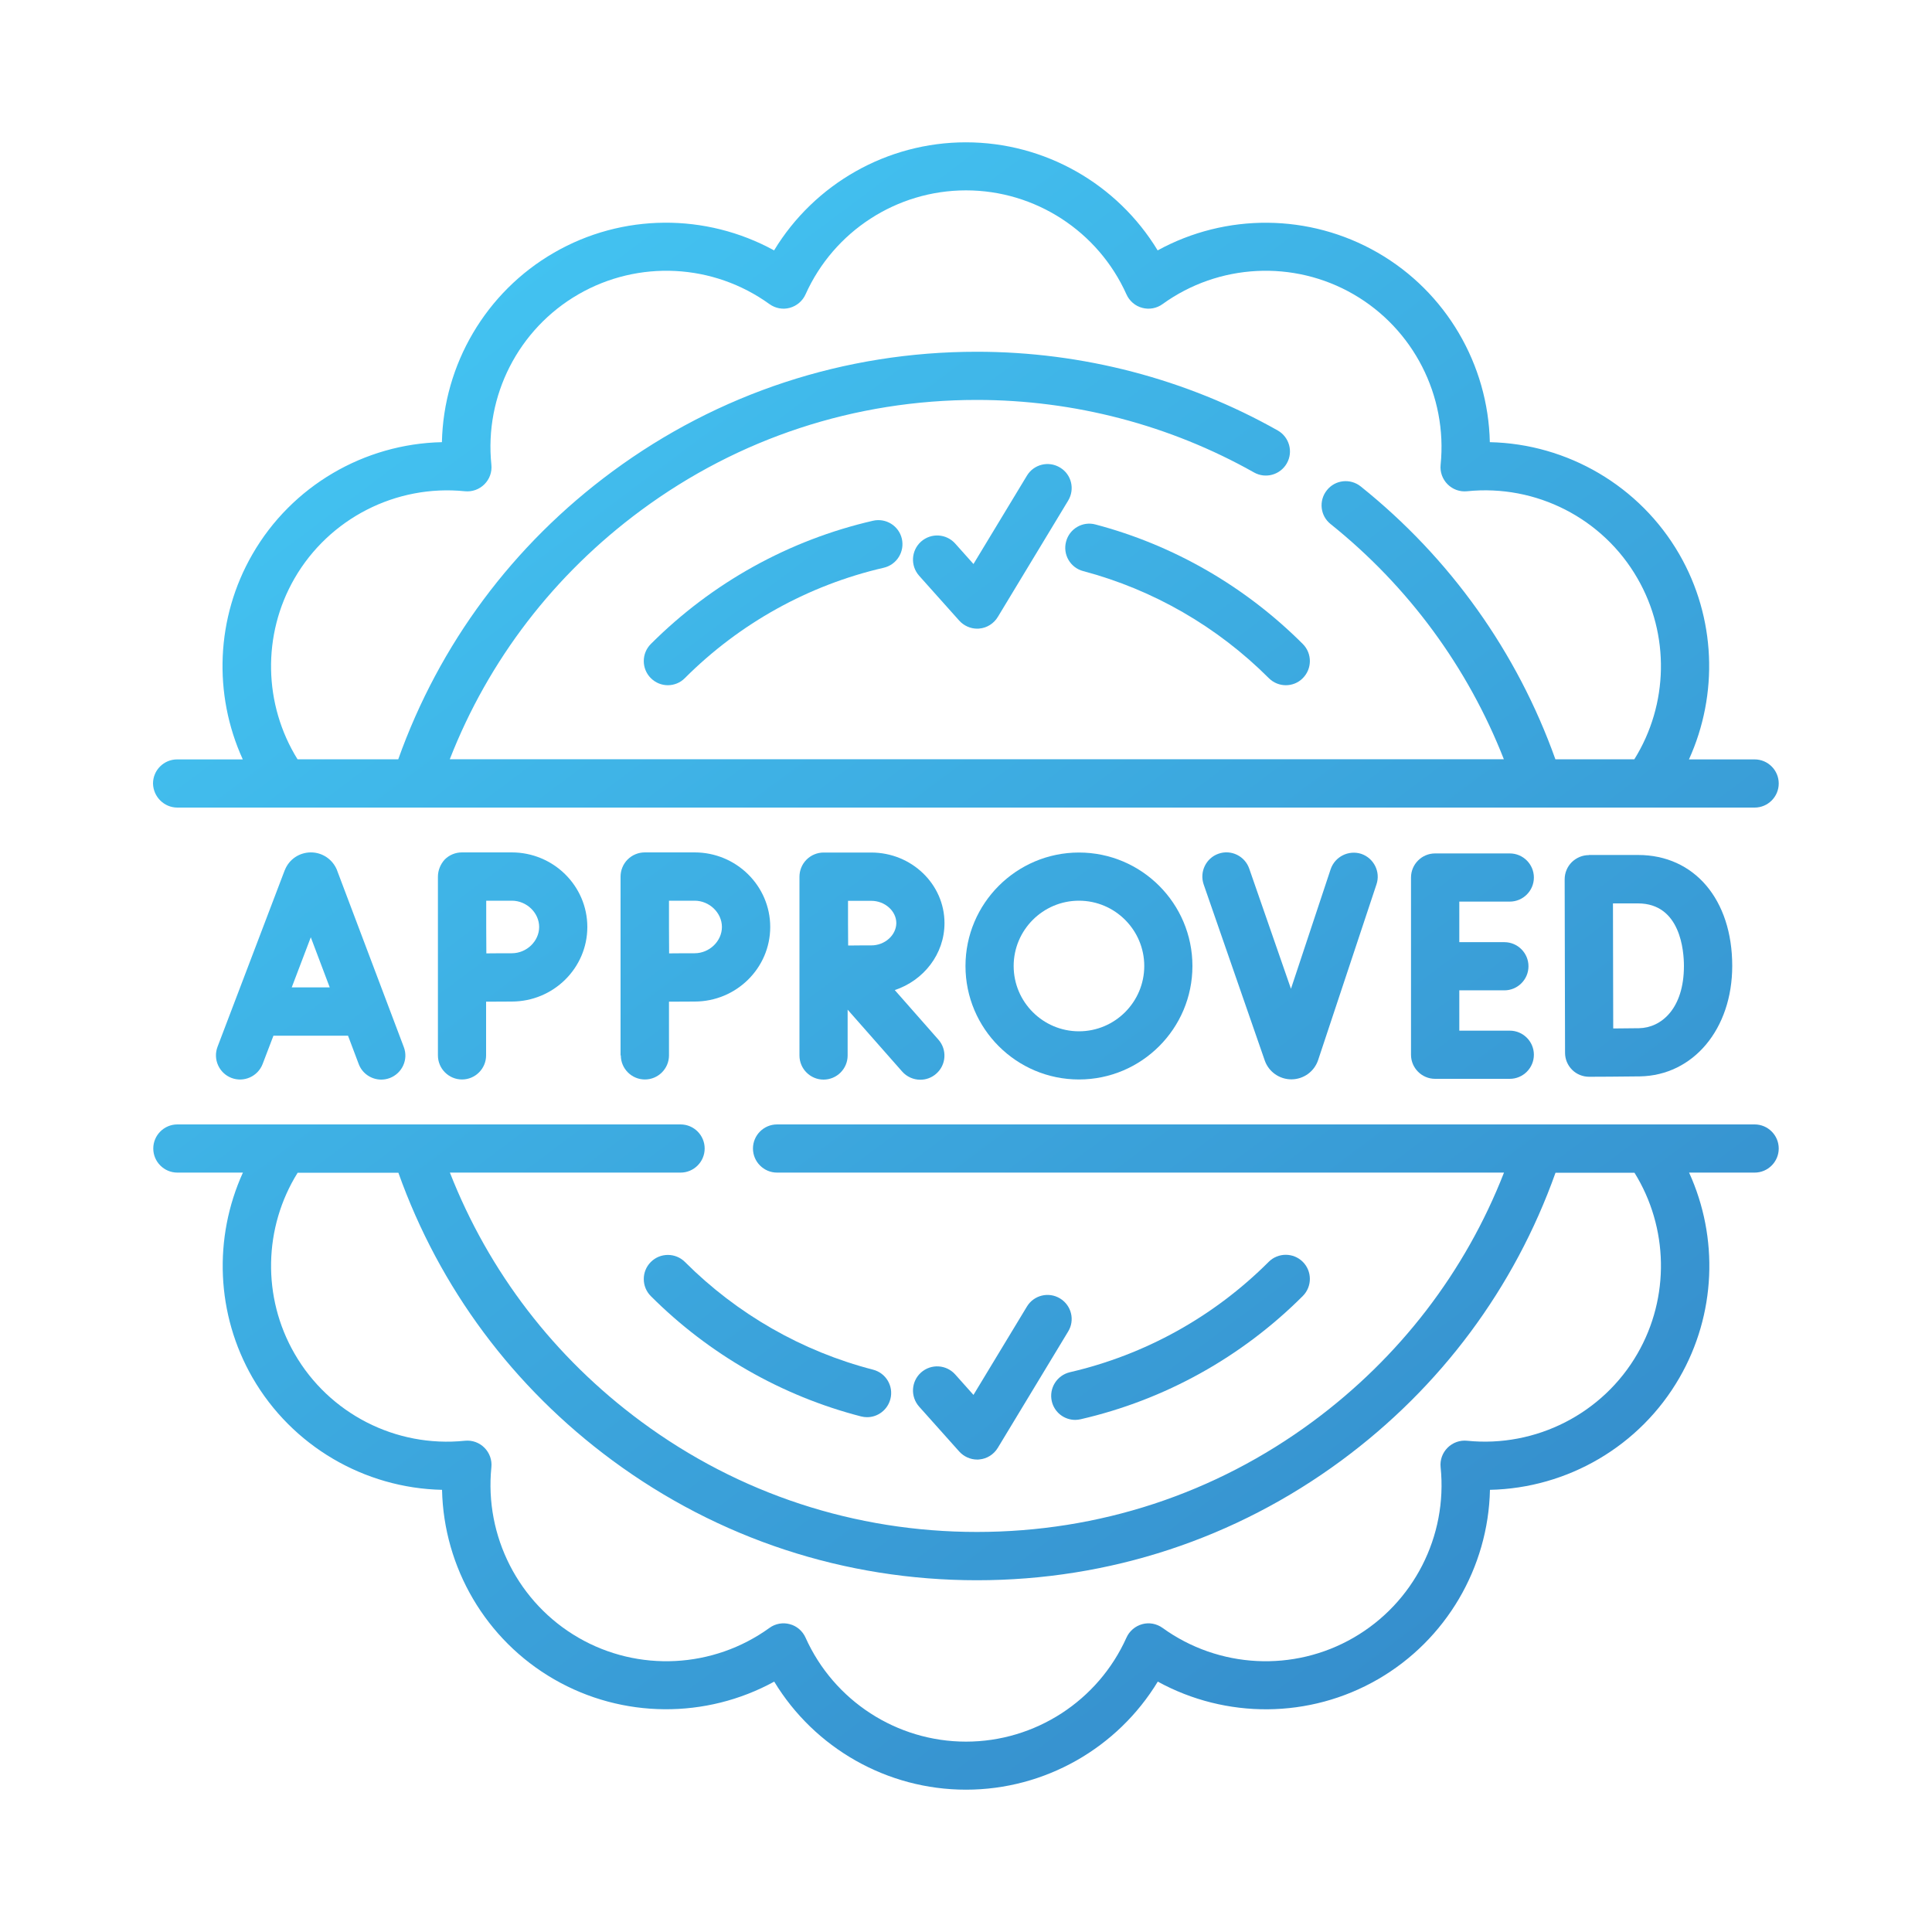
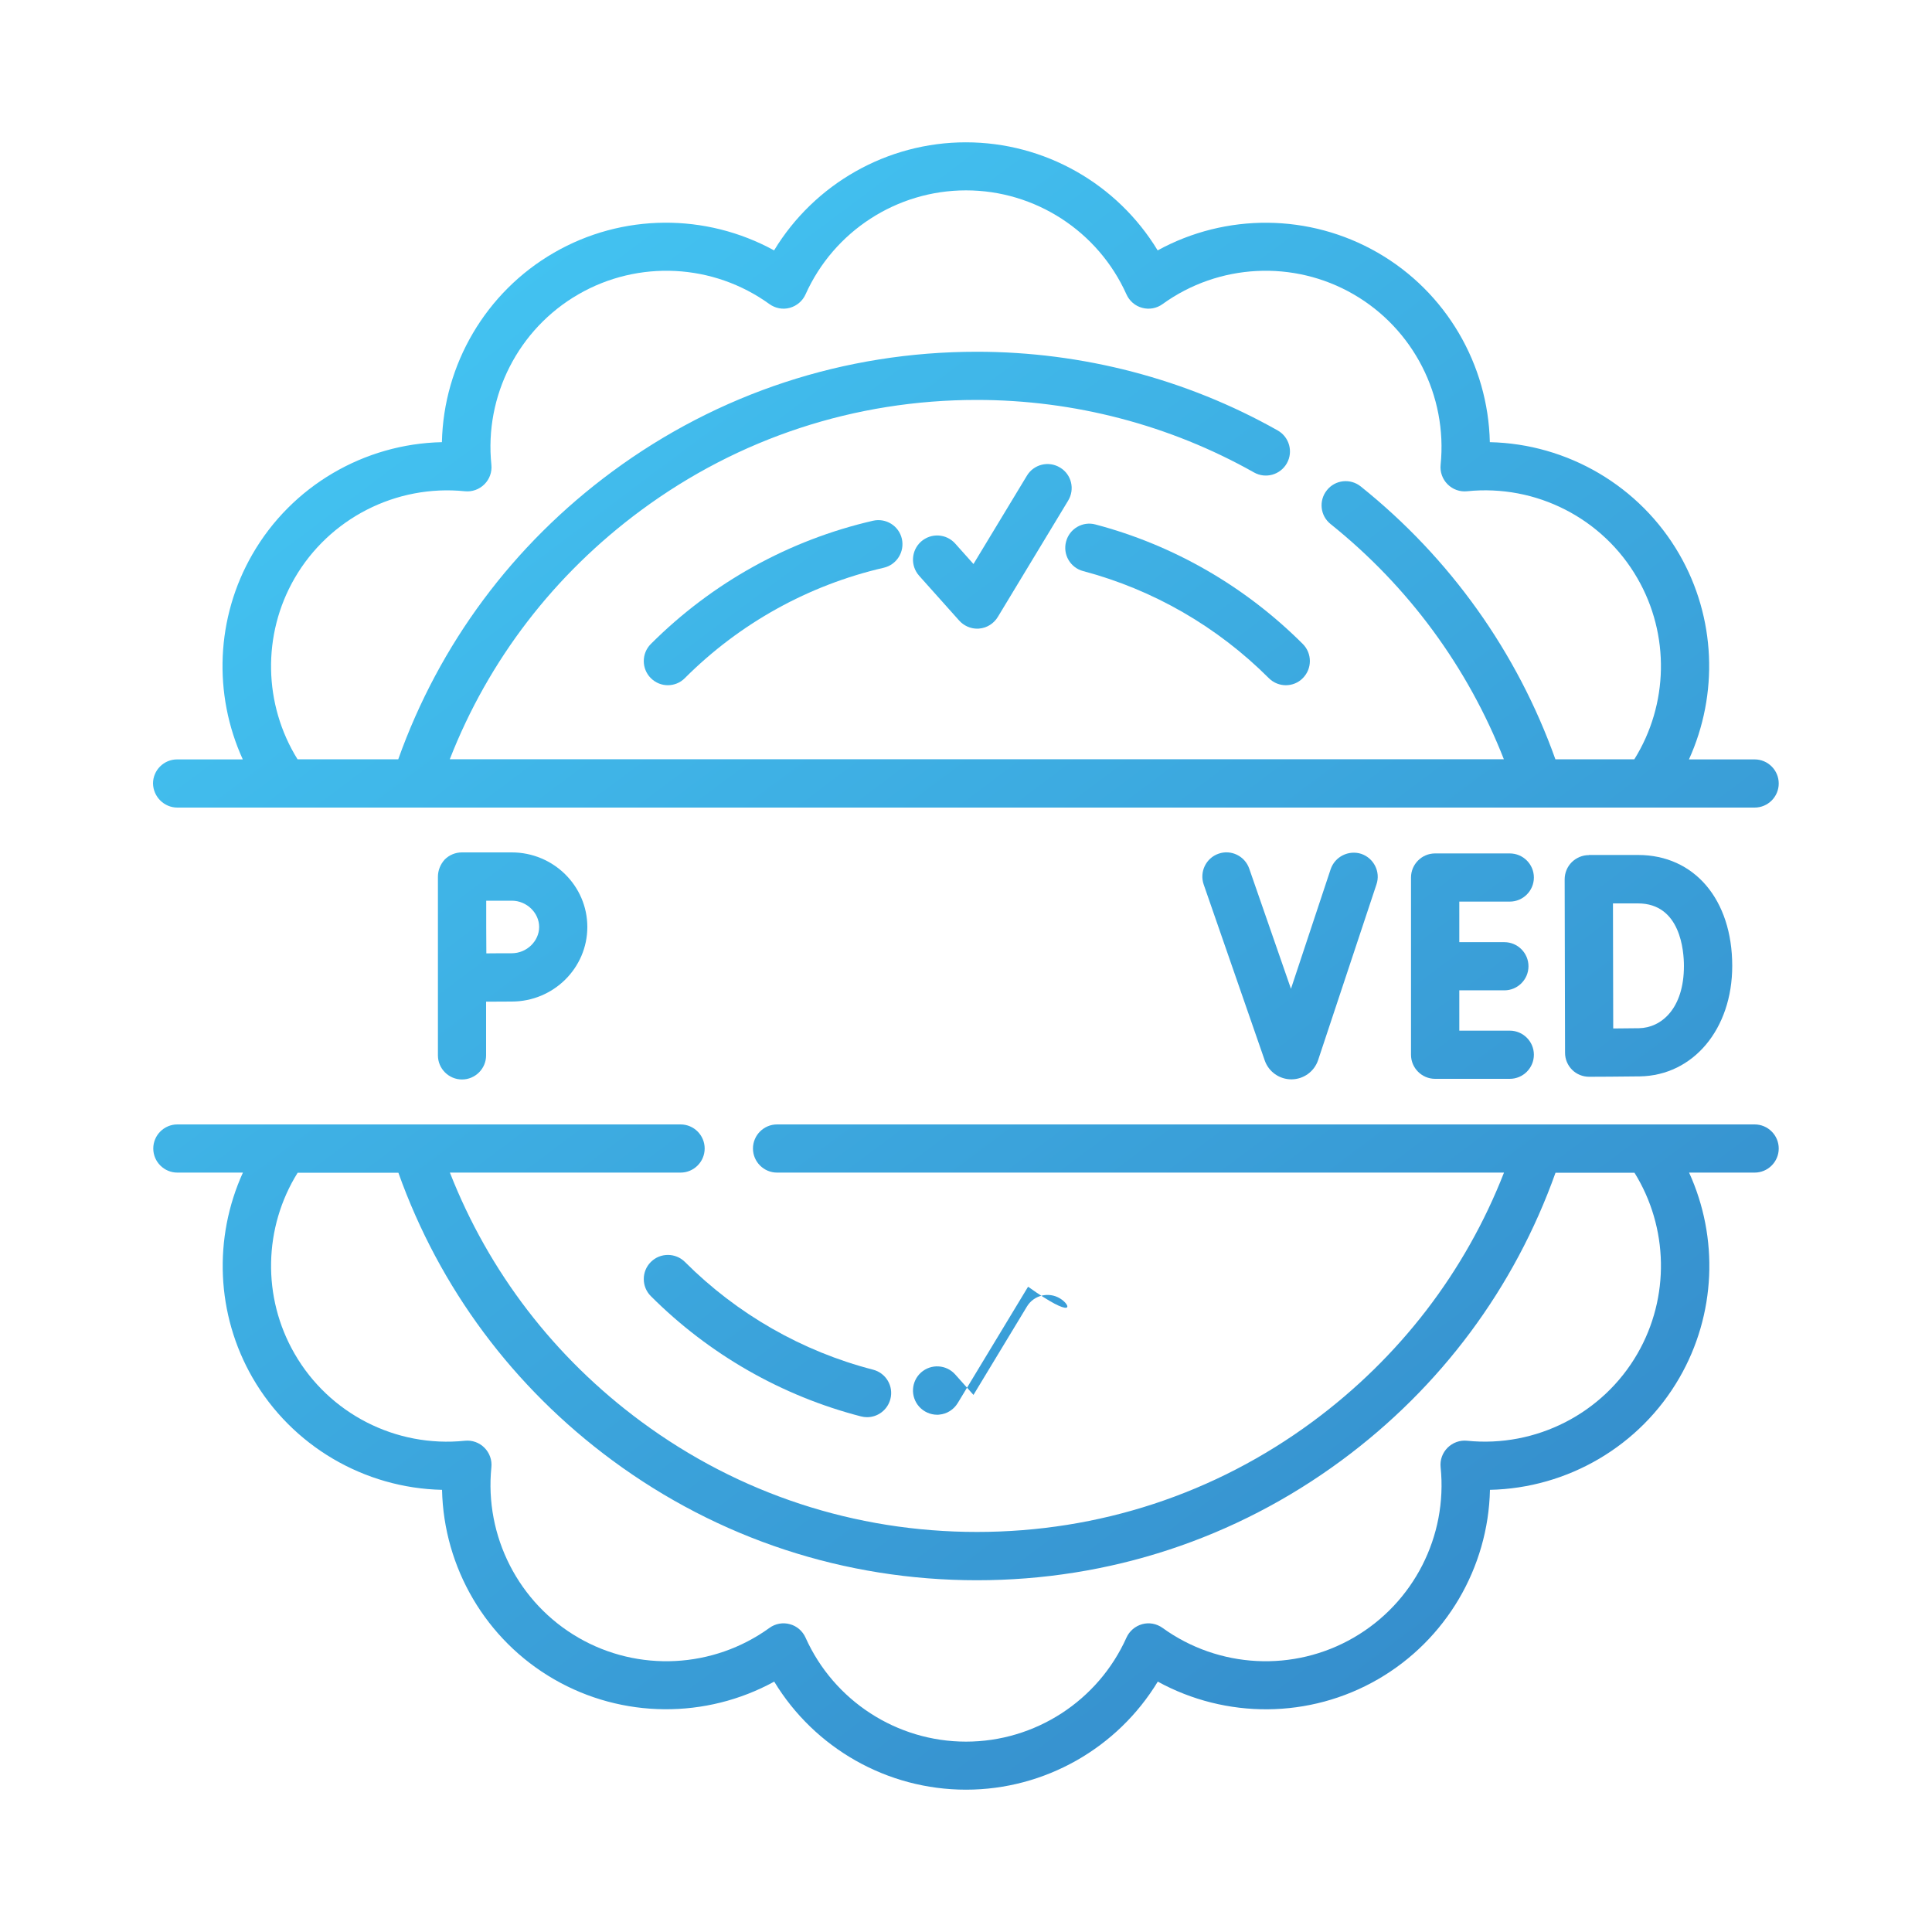
<svg xmlns="http://www.w3.org/2000/svg" version="1.1" id="Layer_1" x="0px" y="0px" viewBox="0 0 150 150" style="enable-background:new 0 0 150 150;" xml:space="preserve">
  <style type="text/css">
	.st0{fill:url(#SVGID_1_);}
	.st1{fill:#FFFFFF;}
	.st2{fill:#243C83;}
	.st3{fill:#0B205D;}
	.st4{fill:url(#SVGID_00000167388285330207039600000018410850195003492226_);}
	.st5{fill:url(#SVGID_00000176026689192642181490000013744830497997276311_);}
	.st6{fill:url(#SVGID_00000150806394394975619290000006733506595245758349_);}
	.st7{fill:url(#SVGID_00000029034256356062253100000001329104370474200202_);}
	.st8{fill:url(#SVGID_00000142882186517471304060000015328423370491815596_);}
	.st9{fill:url(#SVGID_00000160166281738036702810000013400983323650956454_);}
	.st10{fill:url(#SVGID_00000014633907177392581200000014403050552170571708_);}
	.st11{fill:url(#SVGID_00000158715816352323123150000007631760472934015161_);}
	.st12{fill:url(#SVGID_00000166640898260323607820000012545084607812736917_);}
	.st13{fill:url(#SVGID_00000171703628575225410390000004400183335035680181_);}
	.st14{fill:url(#SVGID_00000165951670141347084120000011630692284241417633_);}
	.st15{fill:url(#SVGID_00000036233923470580500850000005715471225509171862_);}
	.st16{fill:url(#SVGID_00000091702998568348499460000006074029000352803995_);}
	.st17{fill:url(#SVGID_00000129899541804046949850000000752209548442622094_);}
	.st18{fill:url(#SVGID_00000157294569454647716570000005927382303261439120_);}
	.st19{fill:url(#SVGID_00000079470058251594918890000014389789296477643919_);}
	.st20{fill:url(#SVGID_00000102521261009906162940000007264396364989914788_);}
	.st21{fill:url(#SVGID_00000028313392547766644610000012999738266016857485_);}
	.st22{fill:url(#SVGID_00000106119416646840756650000015085253013710025904_);}
	.st23{fill:url(#SVGID_00000000905752528171659170000011192571899493446057_);}
	.st24{fill:url(#SVGID_00000099634818754651231420000012426259274889051062_);}
	.st25{fill:url(#SVGID_00000036231186379495672790000007900896861286590351_);}
	.st26{fill:url(#SVGID_00000066508441030240215380000018067629088453469599_);}
	.st27{fill:url(#SVGID_00000101800642294942521490000016719821694173272219_);}
	.st28{fill:url(#SVGID_00000113338648508831093490000013490816198505554329_);}
	.st29{fill:url(#SVGID_00000064327389436289470970000004372735724386753429_);}
	.st30{fill:url(#SVGID_00000144330880771129058030000017382870042594429587_);}
	.st31{fill:url(#SVGID_00000132065047516107741150000016620167487507723699_);}
	.st32{fill:url(#SVGID_00000169546049579330380810000013208428927290794129_);}
	.st33{fill:url(#SVGID_00000173130986652412917980000016200859420725197713_);}
	.st34{fill:url(#SVGID_00000052072801264320120590000011998026114794143899_);}
	.st35{fill:url(#SVGID_00000045592917641703274470000002865859113310902670_);}
	.st36{fill:url(#SVGID_00000054962315344588633610000017840156069573638032_);}
	.st37{fill:url(#SVGID_00000111890151908279476490000016147240449616925373_);}
	.st38{fill:url(#SVGID_00000002379722076038383290000012196810400545642383_);}
	.st39{fill:url(#SVGID_00000007415920802288976100000013009766880541097141_);}
	.st40{fill:url(#SVGID_00000171710122523818189310000006301853183729434259_);}
	.st41{fill:url(#SVGID_00000167360036754480919510000013009019644454666135_);}
	.st42{fill:url(#SVGID_00000094588629391107030440000004471857347852018844_);}
	.st43{fill:url(#SVGID_00000115507556875535435100000017538661085935455381_);}
	.st44{fill:url(#SVGID_00000133491391317931380280000017393062360681542313_);}
	.st45{fill:url(#SVGID_00000116198429669198786310000007833900748937939350_);}
	.st46{fill:url(#SVGID_00000065756592300532549670000003404080995649084316_);}
	.st47{fill:url(#SVGID_00000010280471881491332460000012090965336656695735_);}
	.st48{fill:url(#SVGID_00000096055730251225127760000002190493455613636535_);}
	.st49{fill:url(#SVGID_00000045582035406257566160000017760156716383746239_);}
	.st50{fill:url(#SVGID_00000122698818575430392230000006747686471889523352_);}
	.st51{fill:url(#SVGID_00000107550016865761159070000010578070028027097224_);}
	.st52{fill:url(#SVGID_00000159443982665330324760000000558447334679679149_);}
	.st53{fill:url(#SVGID_00000178173583547604195070000005949319934487980674_);}
	.st54{fill:url(#SVGID_00000096768721797217292270000010584498379969767835_);}
	.st55{fill:url(#SVGID_00000083793011837771650170000001232207763089300902_);}
	.st56{fill:url(#SVGID_00000152238955046259494510000009648297548199145372_);}
	.st57{fill:url(#SVGID_00000098902990724470713790000015917639871759812785_);}
	.st58{fill:url(#SVGID_00000088131073448982549170000007200048218313471923_);}
	.st59{fill:url(#SVGID_00000013168066789131776450000005125595730296305338_);}
	.st60{fill:url(#SVGID_00000089539180060556339460000018120705086657686967_);}
	.st61{fill:url(#SVGID_00000115508213650143266440000003837349384493416095_);}
	.st62{fill:url(#SVGID_00000020385501999985122860000018060310815042093217_);}
	.st63{fill:url(#SVGID_00000159429363721616881080000000311937979358533522_);}
	.st64{fill:url(#SVGID_00000120530361473450745920000003697822022331147921_);}
	.st65{fill:url(#SVGID_00000121276157245298361140000009455722820367497150_);}
	.st66{fill:url(#SVGID_00000149380419358680360180000011891164983538528414_);}
	.st67{fill:url(#SVGID_00000094610613889790548810000010377008803846676881_);}
	.st68{fill:url(#SVGID_00000072250100900164775960000009710308405053408905_);}
	.st69{fill:url(#SVGID_00000069366771402321043370000002261880965833942160_);}
	.st70{fill:url(#SVGID_00000150788824249679269020000018281172979964595118_);}
	.st71{fill:url(#SVGID_00000041990905479267900140000015650406539492125874_);}
	.st72{fill:url(#SVGID_00000133520312246835910280000001385530277556694440_);}
	.st73{fill:url(#SVGID_00000134951899427999456650000007365264033049577383_);}
	.st74{fill:url(#SVGID_00000026164532646162628530000014658294867697802932_);}
	.st75{fill:url(#SVGID_00000139273459196232812210000007111273563044827812_);}
	.st76{fill:url(#SVGID_00000168106003104353018130000001228273257802124984_);}
	.st77{fill:url(#SVGID_00000160892938326664938140000003020547151582208143_);}
	.st78{fill:url(#SVGID_00000129180030500080953410000000934818344494836914_);}
	.st79{fill:url(#SVGID_00000147927277768663539430000006264585921233423750_);}
	.st80{fill:url(#SVGID_00000125604093760730712280000015031895835715809409_);}
	.st81{fill:url(#SVGID_00000086683610720213186110000005160472035823457935_);}
	.st82{fill:url(#SVGID_00000069390217367007300600000010215843696538866569_);}
	.st83{fill:url(#SVGID_00000070088710836965255550000015960074349066837656_);}
	.st84{fill:url(#SVGID_00000000921211516021739030000004276509839238753945_);}
	.st85{fill:url(#SVGID_00000144329282666446881030000011444434766496503717_);}
	.st86{fill:url(#SVGID_00000086677426699076645030000015439746792879028101_);}
	.st87{fill:url(#SVGID_00000159470956452793431720000006847882778461687188_);}
	.st88{fill:url(#SVGID_00000061456768597036731180000016287857762316852896_);}
	.st89{fill:url(#SVGID_00000026846069201444863930000000699517185465977221_);}
	.st90{fill:url(#SVGID_00000158009277632512754300000017591184802550420656_);}
	.st91{fill:url(#SVGID_00000127018263814223439570000001903473965962750908_);}
	.st92{fill:url(#SVGID_00000081645138079743564550000010943204155916018591_);}
	.st93{fill:url(#SVGID_00000065757305703419475960000003921730115416732571_);}
	.st94{fill:url(#SVGID_00000111159018362966124680000011265134235824563848_);}
	.st95{fill:url(#SVGID_00000038401736209589628840000009222992892380066693_);}
	.st96{fill:url(#SVGID_00000150097173823976497950000008551024002745306804_);}
	.st97{fill:url(#SVGID_00000094605531547115222530000014180811339195361921_);}
	.st98{fill:url(#SVGID_00000153673531422834991570000007280373116233713806_);}
	.st99{fill:url(#SVGID_00000145036062717513161570000014262122338077444773_);}
	.st100{fill:url(#SVGID_00000010303204812554678470000006029335350103051138_);}
	.st101{fill:url(#SVGID_00000183225693286090498560000011031523150077728128_);}
	.st102{fill:url(#SVGID_00000054982777151376478090000012010959825840546693_);}
	.st103{fill:url(#SVGID_00000103224613553223520560000015250755716230606216_);}
	.st104{fill:url(#SVGID_00000083799168908264177910000004280032128540095407_);}
	.st105{fill:url(#SVGID_00000030469453597446685970000010746161528534850472_);}
	.st106{fill:url(#SVGID_00000023270286457557137360000009141539350761839792_);}
	.st107{fill:url(#SVGID_00000040563306219720990780000004774514196527034021_);}
	.st108{fill:url(#SVGID_00000051344096627820353050000000395638034887961478_);}
	.st109{fill:url(#SVGID_00000038391735177955568780000012931085999654182823_);}
	.st110{fill:url(#SVGID_00000063622866583544952050000005365584522525339793_);}
	.st111{fill:url(#SVGID_00000151518256499229328640000013991840682559133856_);}
	.st112{fill:url(#SVGID_00000064330110867102486880000010979301868922491581_);}
	.st113{fill:url(#SVGID_00000060023919785596255700000000352157485411165320_);}
	.st114{fill:url(#SVGID_00000000214456856092977000000004512286239469862279_);}
	.st115{fill:url(#SVGID_00000056425842953143625070000002429413942809206953_);}
	.st116{fill:url(#SVGID_00000051368571025334893190000012087198771683342251_);}
	.st117{fill:url(#SVGID_00000075881943264879795360000008587555655494571711_);}
	.st118{fill:url(#SVGID_00000127756570025480078670000018374006724722368175_);}
	.st119{fill:url(#SVGID_00000023252739602384745610000001191455516948866995_);}
	.st120{fill:url(#SVGID_00000092435292694703468450000017159665953633787286_);}
	.st121{fill:url(#SVGID_00000091694839435549830830000005729257691373198979_);}
	.st122{fill:url(#SVGID_00000000195945499335200990000013474634595165918357_);}
	.st123{fill:url(#SVGID_00000062875497507447706780000003893443211214496145_);}
	.st124{fill:url(#SVGID_00000108998738741677472900000000171773147828080266_);}
	.st125{fill:url(#SVGID_00000095311053513579984290000010735558398376300479_);}
	.st126{fill:url(#SVGID_00000165943755548879156020000016524632964523445892_);}
	.st127{fill:url(#SVGID_00000089549506791938225690000017674284549739900321_);}
	.st128{fill:url(#SVGID_00000125601803456424462420000002672686902208963262_);}
	.st129{fill:url(#SVGID_00000007415711453849877310000001960588861255089848_);}
	.st130{fill:url(#SVGID_00000027579014082918352230000006535483827203485601_);}
	.st131{fill:url(#SVGID_00000067215854060557355820000001407722649388960436_);}
	.st132{fill:url(#SVGID_00000075870517405827804240000009080185068824461454_);}
	.st133{fill:url(#SVGID_00000075155780643568910780000017410495182562479255_);}
	.st134{fill:url(#SVGID_00000050643097915942114150000010281581237447853235_);}
</style>
  <g>
    <linearGradient id="SVGID_1_" gradientUnits="userSpaceOnUse" x1="24.618" y1="14.259" x2="114.199" y2="133.952">
      <stop offset="0" style="stop-color:#44C8F5" />
      <stop offset="1" style="stop-color:#358CCB" />
    </linearGradient>
-     <path class="st0" d="M81.66,108.79c0.2,0.87,0.97,1.45,1.82,1.45c0.14,0,0.28-0.02,0.42-0.05c6.52-1.5,12.49-4.81,17.25-9.57   c0.73-0.73,0.73-1.92,0-2.65c-0.73-0.73-1.92-0.73-2.65,0c-4.26,4.26-9.6,7.22-15.44,8.57C82.06,106.78,81.43,107.78,81.66,108.79   L81.66,108.79z" />
    <linearGradient id="SVGID_00000165221230000182673280000004692982014315776689_" gradientUnits="userSpaceOnUse" x1="4.109" y1="29.609" x2="93.69" y2="149.301">
      <stop offset="0" style="stop-color:#44C8F5" />
      <stop offset="1" style="stop-color:#358CCB" />
    </linearGradient>
    <path style="fill:url(#SVGID_00000165221230000182673280000004692982014315776689_);" d="M50.53,97.98c-0.73,0.73-0.73,1.92,0,2.65   c4.52,4.52,10.16,7.75,16.32,9.34c0.16,0.04,0.31,0.06,0.47,0.06c0.83,0,1.59-0.56,1.81-1.41c0.26-1-0.34-2.02-1.35-2.28   c-5.5-1.42-10.55-4.31-14.6-8.36C52.45,97.25,51.26,97.25,50.53,97.98L50.53,97.98z" />
    <linearGradient id="SVGID_00000116920023233745875980000006049411640675127448_" gradientUnits="userSpaceOnUse" x1="36.265" y1="5.542" x2="125.846" y2="125.234">
      <stop offset="0" style="stop-color:#44C8F5" />
      <stop offset="1" style="stop-color:#358CCB" />
    </linearGradient>
    <path style="fill:url(#SVGID_00000116920023233745875980000006049411640675127448_);" d="M13.77,62.7h114.12c0,0,0,0,0,0s0,0,0,0   h8.34c1.03,0,1.87-0.84,1.87-1.87c0-1.03-0.84-1.87-1.87-1.87h-5.1c2.3-5.06,2.09-11.01-0.75-15.93c-3.06-5.3-8.68-8.57-14.71-8.7   c-0.13-6.03-3.39-11.65-8.7-14.71s-11.8-3.08-17.09-0.18c-3.13-5.16-8.76-8.39-14.89-8.39c-6.12,0-11.76,3.23-14.89,8.39   c-5.29-2.9-11.78-2.89-17.09,0.18c-5.3,3.06-8.57,8.68-8.7,14.71c-6.03,0.13-11.65,3.39-14.71,8.7   c-2.84,4.92-3.06,10.87-0.75,15.93h-5.1c-1.03,0-1.87,0.84-1.87,1.87C11.9,61.86,12.74,62.7,13.77,62.7L13.77,62.7z M22.87,44.9   c2.69-4.65,7.88-7.3,13.22-6.76c0.56,0.06,1.12-0.14,1.52-0.54c0.4-0.4,0.6-0.95,0.54-1.52c-0.55-5.35,2.1-10.54,6.76-13.23   s10.47-2.39,14.83,0.76c0.46,0.33,1.04,0.44,1.58,0.29s0.99-0.53,1.22-1.04c2.2-4.91,7.09-8.08,12.46-8.08s10.26,3.17,12.46,8.08   c0.23,0.51,0.68,0.9,1.22,1.04c0.54,0.15,1.13,0.04,1.58-0.29c4.36-3.15,10.18-3.45,14.83-0.76c4.65,2.69,7.3,7.88,6.76,13.23   c-0.06,0.56,0.14,1.12,0.54,1.52c0.4,0.4,0.95,0.6,1.52,0.54c5.35-0.55,10.54,2.1,13.22,6.76c2.53,4.38,2.41,9.8-0.24,14.05h-6.13   c-2.97-8.32-8.17-15.62-15.11-21.18c-0.81-0.65-1.99-0.52-2.63,0.29c-0.65,0.81-0.52,1.99,0.29,2.63   c6.04,4.84,10.65,11.12,13.45,18.26H34.92c3.01-7.71,8.11-14.35,14.85-19.33c7.59-5.61,16.61-8.57,26.07-8.57   c7.55,0,14.99,1.95,21.52,5.63c0.9,0.51,2.04,0.19,2.55-0.71c0.51-0.9,0.19-2.04-0.71-2.55c-7.09-4-15.17-6.11-23.36-6.11   c-10.27,0-20.06,3.22-28.3,9.3c-7.71,5.69-13.43,13.39-16.62,22.34h-7.82C20.46,54.7,20.34,49.28,22.87,44.9L22.87,44.9z" />
    <linearGradient id="SVGID_00000170979694562007370590000016026614328581403555_" gradientUnits="userSpaceOnUse" x1="19.28" y1="18.254" x2="108.861" y2="137.947">
      <stop offset="0" style="stop-color:#44C8F5" />
      <stop offset="1" style="stop-color:#358CCB" />
    </linearGradient>
    <path style="fill:url(#SVGID_00000170979694562007370590000016026614328581403555_);" d="M136.23,87.3h-8.38c-0.01,0-0.01,0-0.02,0   h-8.37c0,0-0.01,0-0.01,0H60.33c-1.03,0-1.87,0.84-1.87,1.87s0.84,1.87,1.87,1.87h56.44c-3.01,7.71-8.11,14.35-14.85,19.33   c-7.59,5.61-16.61,8.57-26.07,8.57s-18.48-2.96-26.07-8.57c-6.74-4.98-11.83-11.62-14.85-19.33h17.91c1.03,0,1.87-0.84,1.87-1.87   s-0.84-1.87-1.87-1.87H32.25c0,0-0.01,0-0.01,0H22.17c-0.01,0-0.02,0-0.02,0h-8.38c-1.03,0-1.87,0.84-1.87,1.87   s0.84,1.87,1.87,1.87h5.09c-2.3,5.06-2.09,11,0.75,15.93c3.06,5.3,8.68,8.57,14.71,8.7c0.13,6.03,3.39,11.65,8.7,14.71   c5.3,3.06,11.8,3.08,17.09,0.18c3.13,5.16,8.76,8.39,14.89,8.39c6.12,0,11.76-3.23,14.89-8.39c5.29,2.9,11.78,2.89,17.09-0.18   c5.3-3.06,8.57-8.68,8.7-14.71c6.03-0.13,11.65-3.39,14.71-8.7c2.84-4.92,3.06-10.87,0.75-15.93h5.09c1.03,0,1.87-0.84,1.87-1.87   S137.26,87.3,136.23,87.3z M127.13,105.1c-2.68,4.65-7.88,7.3-13.22,6.76c-0.56-0.06-1.12,0.14-1.52,0.54   c-0.4,0.4-0.6,0.95-0.54,1.52c0.55,5.35-2.1,10.54-6.76,13.23c-4.65,2.69-10.47,2.39-14.83-0.76c-0.46-0.33-1.04-0.44-1.58-0.29   c-0.54,0.15-0.99,0.53-1.22,1.04c-2.2,4.91-7.09,8.08-12.46,8.08c-5.37,0-10.26-3.17-12.46-8.08c-0.23-0.51-0.68-0.9-1.22-1.04   c-0.54-0.15-1.13-0.04-1.58,0.29c-4.36,3.15-10.18,3.45-14.83,0.76c-4.65-2.69-7.3-7.88-6.76-13.23c0.06-0.56-0.14-1.12-0.54-1.52   c-0.4-0.4-0.95-0.6-1.52-0.54c-5.35,0.55-10.54-2.1-13.22-6.76c-2.53-4.38-2.41-9.8,0.24-14.05h7.82   c3.19,8.95,8.91,16.65,16.62,22.34c8.24,6.08,18.03,9.3,28.3,9.3s20.06-3.22,28.3-9.3c7.71-5.69,13.43-13.39,16.62-22.34h6.13   C129.54,95.3,129.66,100.72,127.13,105.1z" />
    <linearGradient id="SVGID_00000001662143942938871820000014511155115402351254_" gradientUnits="userSpaceOnUse" x1="31.707" y1="8.954" x2="121.288" y2="128.646">
      <stop offset="0" style="stop-color:#44C8F5" />
      <stop offset="1" style="stop-color:#358CCB" />
    </linearGradient>
    <path style="fill:url(#SVGID_00000001662143942938871820000014511155115402351254_);" d="M67.78,40.43   c-6.52,1.5-12.49,4.81-17.25,9.57c-0.73,0.73-0.73,1.92,0,2.65c0.37,0.37,0.85,0.55,1.32,0.55s0.96-0.18,1.32-0.55   c4.26-4.26,9.6-7.22,15.44-8.57c1.01-0.23,1.64-1.24,1.41-2.25C69.79,40.83,68.79,40.2,67.78,40.43L67.78,40.43z" />
    <linearGradient id="SVGID_00000136386572225025810000000018032073107052996281_" gradientUnits="userSpaceOnUse" x1="52.269" y1="-6.436" x2="141.85" y2="113.256">
      <stop offset="0" style="stop-color:#44C8F5" />
      <stop offset="1" style="stop-color:#358CCB" />
    </linearGradient>
    <path style="fill:url(#SVGID_00000136386572225025810000000018032073107052996281_);" d="M82.77,42.05c-0.27,1,0.33,2.03,1.33,2.29   c5.43,1.44,10.41,4.31,14.41,8.31c0.37,0.37,0.85,0.55,1.32,0.55c0.48,0,0.96-0.18,1.32-0.55c0.73-0.73,0.73-1.92,0-2.65   c-4.47-4.47-10.03-7.68-16.1-9.28C84.06,40.45,83.03,41.05,82.77,42.05L82.77,42.05z" />
    <linearGradient id="SVGID_00000085208755887434103670000008764556999868762540_" gradientUnits="userSpaceOnUse" x1="45.554" y1="-1.41" x2="135.135" y2="118.282">
      <stop offset="0" style="stop-color:#44C8F5" />
      <stop offset="1" style="stop-color:#358CCB" />
    </linearGradient>
    <path style="fill:url(#SVGID_00000085208755887434103670000008764556999868762540_);" d="M82.3,36.3   c-0.89-0.54-2.04-0.25-2.57,0.63l-4.15,6.86l-1.42-1.59c-0.69-0.77-1.87-0.84-2.65-0.15c-0.77,0.69-0.84,1.87-0.15,2.65l3.11,3.48   c0.36,0.4,0.87,0.63,1.4,0.63c0.06,0,0.12,0,0.17-0.01c0.59-0.05,1.12-0.39,1.43-0.9l5.46-9.03C83.47,37.98,83.19,36.83,82.3,36.3   L82.3,36.3z" />
    <linearGradient id="SVGID_00000090978946371950764150000002248295151635955123_" gradientUnits="userSpaceOnUse" x1="14.603" y1="21.754" x2="104.184" y2="141.446">
      <stop offset="0" style="stop-color:#44C8F5" />
      <stop offset="1" style="stop-color:#358CCB" />
    </linearGradient>
-     <path style="fill:url(#SVGID_00000090978946371950764150000002248295151635955123_);" d="M82.3,100.81   c-0.89-0.54-2.04-0.25-2.57,0.63l-4.15,6.86l-1.42-1.59c-0.69-0.77-1.87-0.84-2.65-0.15c-0.77,0.69-0.84,1.87-0.15,2.65l3.11,3.48   c0.36,0.4,0.87,0.63,1.4,0.63c0.06,0,0.12,0,0.17-0.01c0.59-0.05,1.12-0.39,1.43-0.9l5.46-9.03   C83.47,102.5,83.19,101.35,82.3,100.81z" />
+     <path style="fill:url(#SVGID_00000090978946371950764150000002248295151635955123_);" d="M82.3,100.81   c-0.89-0.54-2.04-0.25-2.57,0.63l-4.15,6.86l-1.42-1.59c-0.69-0.77-1.87-0.84-2.65-0.15c-0.77,0.69-0.84,1.87-0.15,2.65c0.36,0.4,0.87,0.63,1.4,0.63c0.06,0,0.12,0,0.17-0.01c0.59-0.05,1.12-0.39,1.43-0.9l5.46-9.03   C83.47,102.5,83.19,101.35,82.3,100.81z" />
    <linearGradient id="SVGID_00000159466547625212303700000017181149916968895412_" gradientUnits="userSpaceOnUse" x1="-6.543" y1="37.581" x2="83.038" y2="157.273">
      <stop offset="0" style="stop-color:#44C8F5" />
      <stop offset="1" style="stop-color:#358CCB" />
    </linearGradient>
-     <path style="fill:url(#SVGID_00000159466547625212303700000017181149916968895412_);" d="M26.16,67.54   c-0.34-0.82-1.13-1.36-2.02-1.36c0,0,0,0,0,0c-0.89,0-1.69,0.53-2.02,1.36c-0.01,0.01-0.01,0.03-0.02,0.04l-5.21,13.69   c-0.37,0.97,0.12,2.05,1.08,2.42c0.97,0.37,2.05-0.12,2.42-1.08l0.84-2.2h5.79l0.83,2.2c0.28,0.75,1,1.21,1.75,1.21   c0.22,0,0.44-0.04,0.66-0.12c0.97-0.37,1.46-1.45,1.09-2.41l-5.17-13.69C26.17,67.58,26.17,67.56,26.16,67.54L26.16,67.54z    M22.65,76.66l1.48-3.89l1.47,3.89H22.65z" />
    <linearGradient id="SVGID_00000072962792366812046960000008844738506044751791_" gradientUnits="userSpaceOnUse" x1="52.977" y1="-6.966" x2="142.558" y2="112.726">
      <stop offset="0" style="stop-color:#44C8F5" />
      <stop offset="1" style="stop-color:#358CCB" />
    </linearGradient>
    <path style="fill:url(#SVGID_00000072962792366812046960000008844738506044751791_);" d="M117.22,70c1.03,0,1.87-0.84,1.87-1.87   c0-1.03-0.84-1.87-1.87-1.87h-5.8c-1.03,0-1.87,0.84-1.87,1.87v13.76c0,1.03,0.84,1.87,1.87,1.87h5.8c1.03,0,1.87-0.84,1.87-1.87   c0-1.03-0.84-1.87-1.87-1.87h-3.92v-3.13h3.5c1.03,0,1.87-0.84,1.87-1.87c0-1.03-0.84-1.87-1.87-1.87h-3.5V70H117.22z" />
    <linearGradient id="SVGID_00000127765610977833789120000012352125523749428353_" gradientUnits="userSpaceOnUse" x1="60.836" y1="-12.848" x2="150.417" y2="106.845">
      <stop offset="0" style="stop-color:#44C8F5" />
      <stop offset="1" style="stop-color:#358CCB" />
    </linearGradient>
    <path style="fill:url(#SVGID_00000127765610977833789120000012352125523749428353_);" d="M123.36,66.39c-0.5,0-0.97,0.2-1.33,0.55   c-0.35,0.35-0.55,0.83-0.55,1.33l0.03,13.47c0,0.5,0.2,0.97,0.55,1.32c0.35,0.35,0.83,0.54,1.32,0.54h0.01   c0.12,0,2.84-0.01,3.93-0.03c4.15-0.07,7.17-3.68,7.17-8.58c0-5.15-2.94-8.61-7.31-8.61H123.36z M130.74,75   c0,3.3-1.75,4.8-3.49,4.83c-0.46,0.01-1.25,0.01-2,0.02c-0.01-1.58-0.01-8.07-0.02-9.71h1.94C130.49,70.14,130.74,73.86,130.74,75   L130.74,75z" />
    <linearGradient id="SVGID_00000073700470579606434480000009193914724037871514_" gradientUnits="userSpaceOnUse" x1="45.454" y1="-1.336" x2="135.035" y2="118.357">
      <stop offset="0" style="stop-color:#44C8F5" />
      <stop offset="1" style="stop-color:#358CCB" />
    </linearGradient>
    <path style="fill:url(#SVGID_00000073700470579606434480000009193914724037871514_);" d="M103.31,67.49l-3.08,9.28l-3.24-9.33   c-0.34-0.98-1.41-1.5-2.38-1.16c-0.98,0.34-1.49,1.41-1.16,2.38l4.75,13.69c0.31,0.87,1.14,1.45,2.06,1.45h0.02   c0.93-0.01,1.76-0.6,2.06-1.5l4.53-13.64c0.33-0.98-0.21-2.04-1.19-2.37C104.7,65.98,103.64,66.51,103.31,67.49L103.31,67.49z" />
    <linearGradient id="SVGID_00000142893292584843240610000012150024236273610639_" gradientUnits="userSpaceOnUse" x1="22.506" y1="15.84" x2="112.087" y2="135.532">
      <stop offset="0" style="stop-color:#44C8F5" />
      <stop offset="1" style="stop-color:#358CCB" />
    </linearGradient>
-     <path style="fill:url(#SVGID_00000142893292584843240610000012150024236273610639_);" d="M73.33,71.67c0-3.02-2.55-5.48-5.69-5.48   h-3.69c-0.5,0-0.98,0.2-1.33,0.55c-0.35,0.35-0.55,0.83-0.55,1.33c0,0,0,13.88,0,13.88c0,1.03,0.84,1.87,1.87,1.87   c1.03,0,1.87-0.84,1.87-1.87v-3.56l4.23,4.8c0.37,0.42,0.89,0.64,1.41,0.64c0.44,0,0.88-0.15,1.24-0.47   c0.78-0.68,0.85-1.87,0.17-2.64l-3.39-3.85C71.72,76.12,73.33,74.07,73.33,71.67L73.33,71.67z M67.65,73.4c-0.42,0-1.12,0-1.8,0.01   c0-0.66-0.01-1.33-0.01-1.74c0-0.35,0-1.04,0-1.73h1.81c1.05,0,1.94,0.79,1.94,1.73C69.58,72.61,68.7,73.4,67.65,73.4L67.65,73.4z" />
    <linearGradient id="SVGID_00000057835795261252821220000012815172198192114082_" gradientUnits="userSpaceOnUse" x1="4.581" y1="29.255" x2="94.162" y2="148.947">
      <stop offset="0" style="stop-color:#44C8F5" />
      <stop offset="1" style="stop-color:#358CCB" />
    </linearGradient>
    <path style="fill:url(#SVGID_00000057835795261252821220000012815172198192114082_);" d="M34,81.94c0,1.03,0.84,1.87,1.87,1.87   s1.87-0.84,1.87-1.87v-4.17c0.74,0,1.53-0.01,1.99-0.01c3.24,0,5.87-2.6,5.87-5.79s-2.63-5.79-5.87-5.79h-3.87   c-0.5,0-0.98,0.2-1.33,0.55C34.2,67.09,34,67.57,34,68.07V81.94z M39.74,69.93c1.15,0,2.12,0.94,2.12,2.04s-0.97,2.04-2.12,2.04   c-0.46,0-1.24,0-1.98,0.01c0-0.76-0.01-1.57-0.01-2.05c0-0.41,0-1.24,0-2.04L39.74,69.93z" />
    <linearGradient id="SVGID_00000120545066056215464260000012675383460758790045_" gradientUnits="userSpaceOnUse" x1="13.679" y1="22.446" x2="103.26" y2="142.138">
      <stop offset="0" style="stop-color:#44C8F5" />
      <stop offset="1" style="stop-color:#358CCB" />
    </linearGradient>
-     <path style="fill:url(#SVGID_00000120545066056215464260000012675383460758790045_);" d="M48.2,81.94c0,1.03,0.84,1.87,1.87,1.87   s1.87-0.84,1.87-1.87v-4.17c0.74,0,1.53-0.01,1.99-0.01c3.24,0,5.87-2.6,5.87-5.79s-2.63-5.79-5.87-5.79h-3.87   c-0.5,0-0.98,0.2-1.33,0.55c-0.35,0.35-0.55,0.83-0.55,1.33V81.94z M53.93,69.93c1.15,0,2.12,0.94,2.12,2.04s-0.97,2.04-2.12,2.04   c-0.46,0-1.24,0-1.98,0.01c0-0.76-0.01-1.57-0.01-2.05c0-0.41,0-1.24,0-2.04L53.93,69.93z" />
    <linearGradient id="SVGID_00000138534080020491323330000003767151421769454259_" gradientUnits="userSpaceOnUse" x1="33.398" y1="7.688" x2="122.979" y2="127.38">
      <stop offset="0" style="stop-color:#44C8F5" />
      <stop offset="1" style="stop-color:#358CCB" />
    </linearGradient>
-     <path style="fill:url(#SVGID_00000138534080020491323330000003767151421769454259_);" d="M74.96,75c0,4.86,3.95,8.81,8.81,8.81   c4.86,0,8.81-3.95,8.81-8.81c0-4.86-3.95-8.81-8.81-8.81C78.92,66.19,74.96,70.14,74.96,75L74.96,75z M88.84,75   c0,2.79-2.27,5.07-5.07,5.07c-2.79,0-5.07-2.27-5.07-5.07c0-2.79,2.27-5.07,5.07-5.07C86.57,69.93,88.84,72.21,88.84,75L88.84,75z" />
  </g>
</svg>